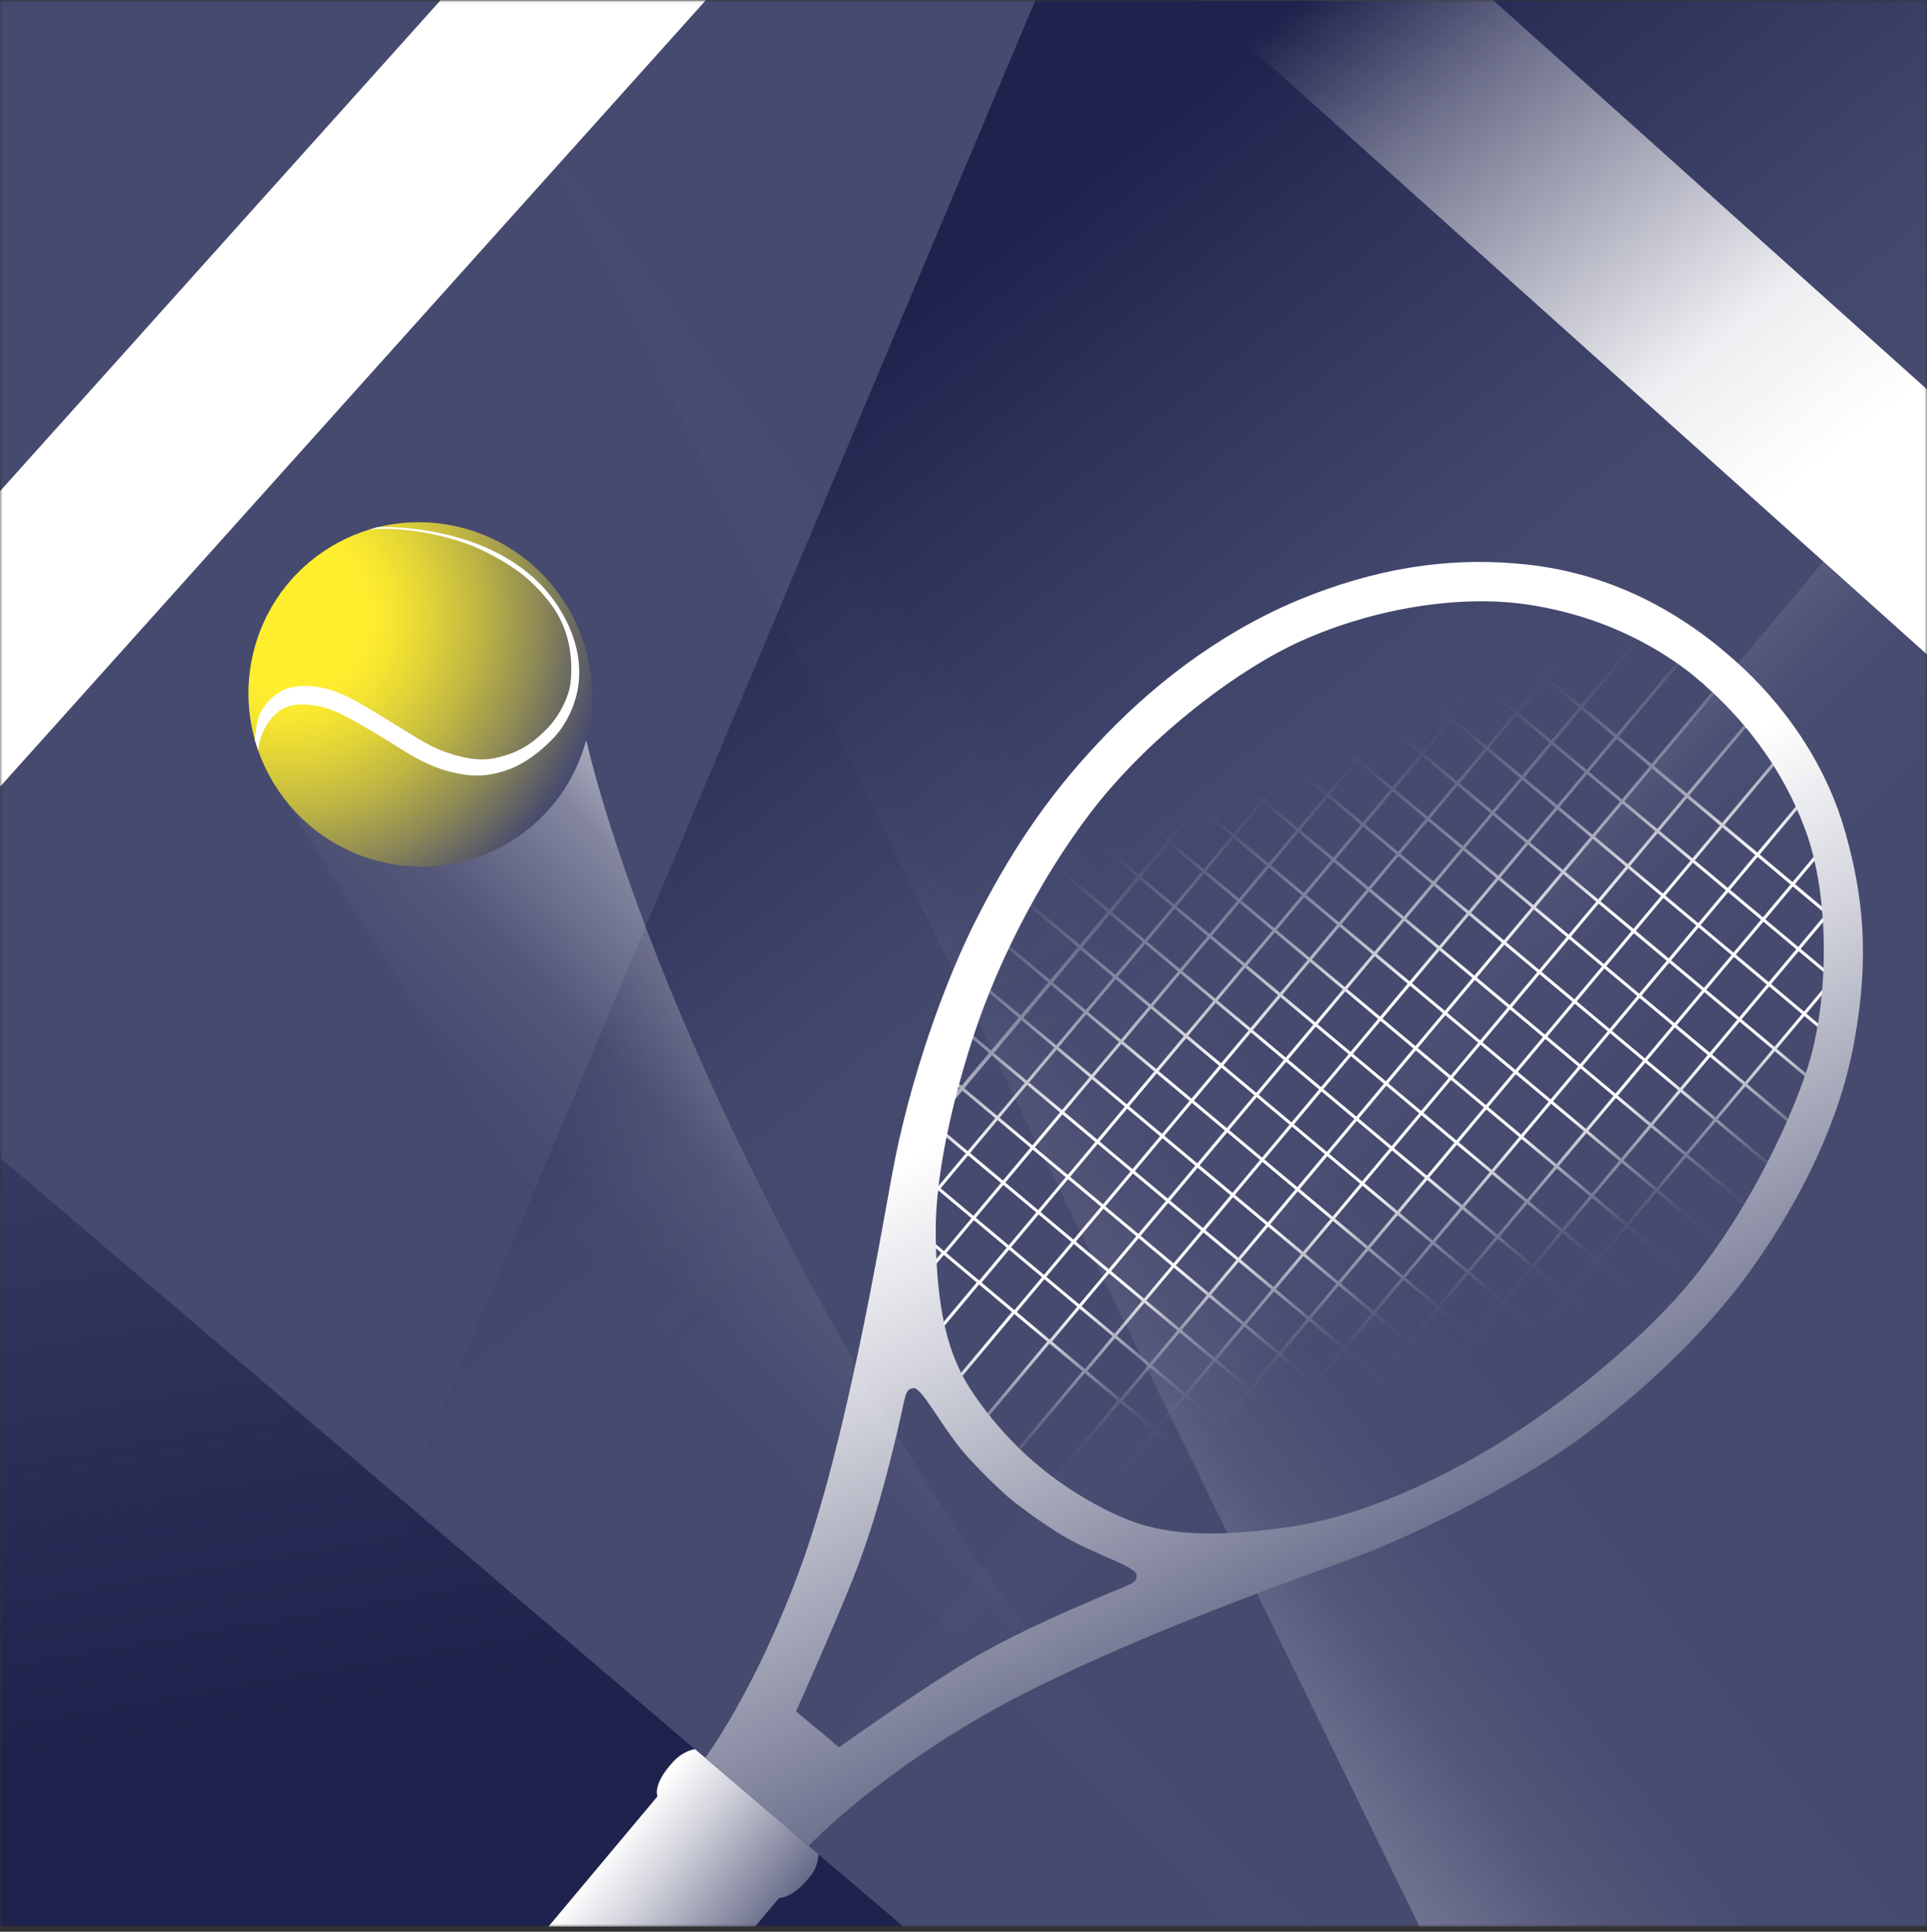
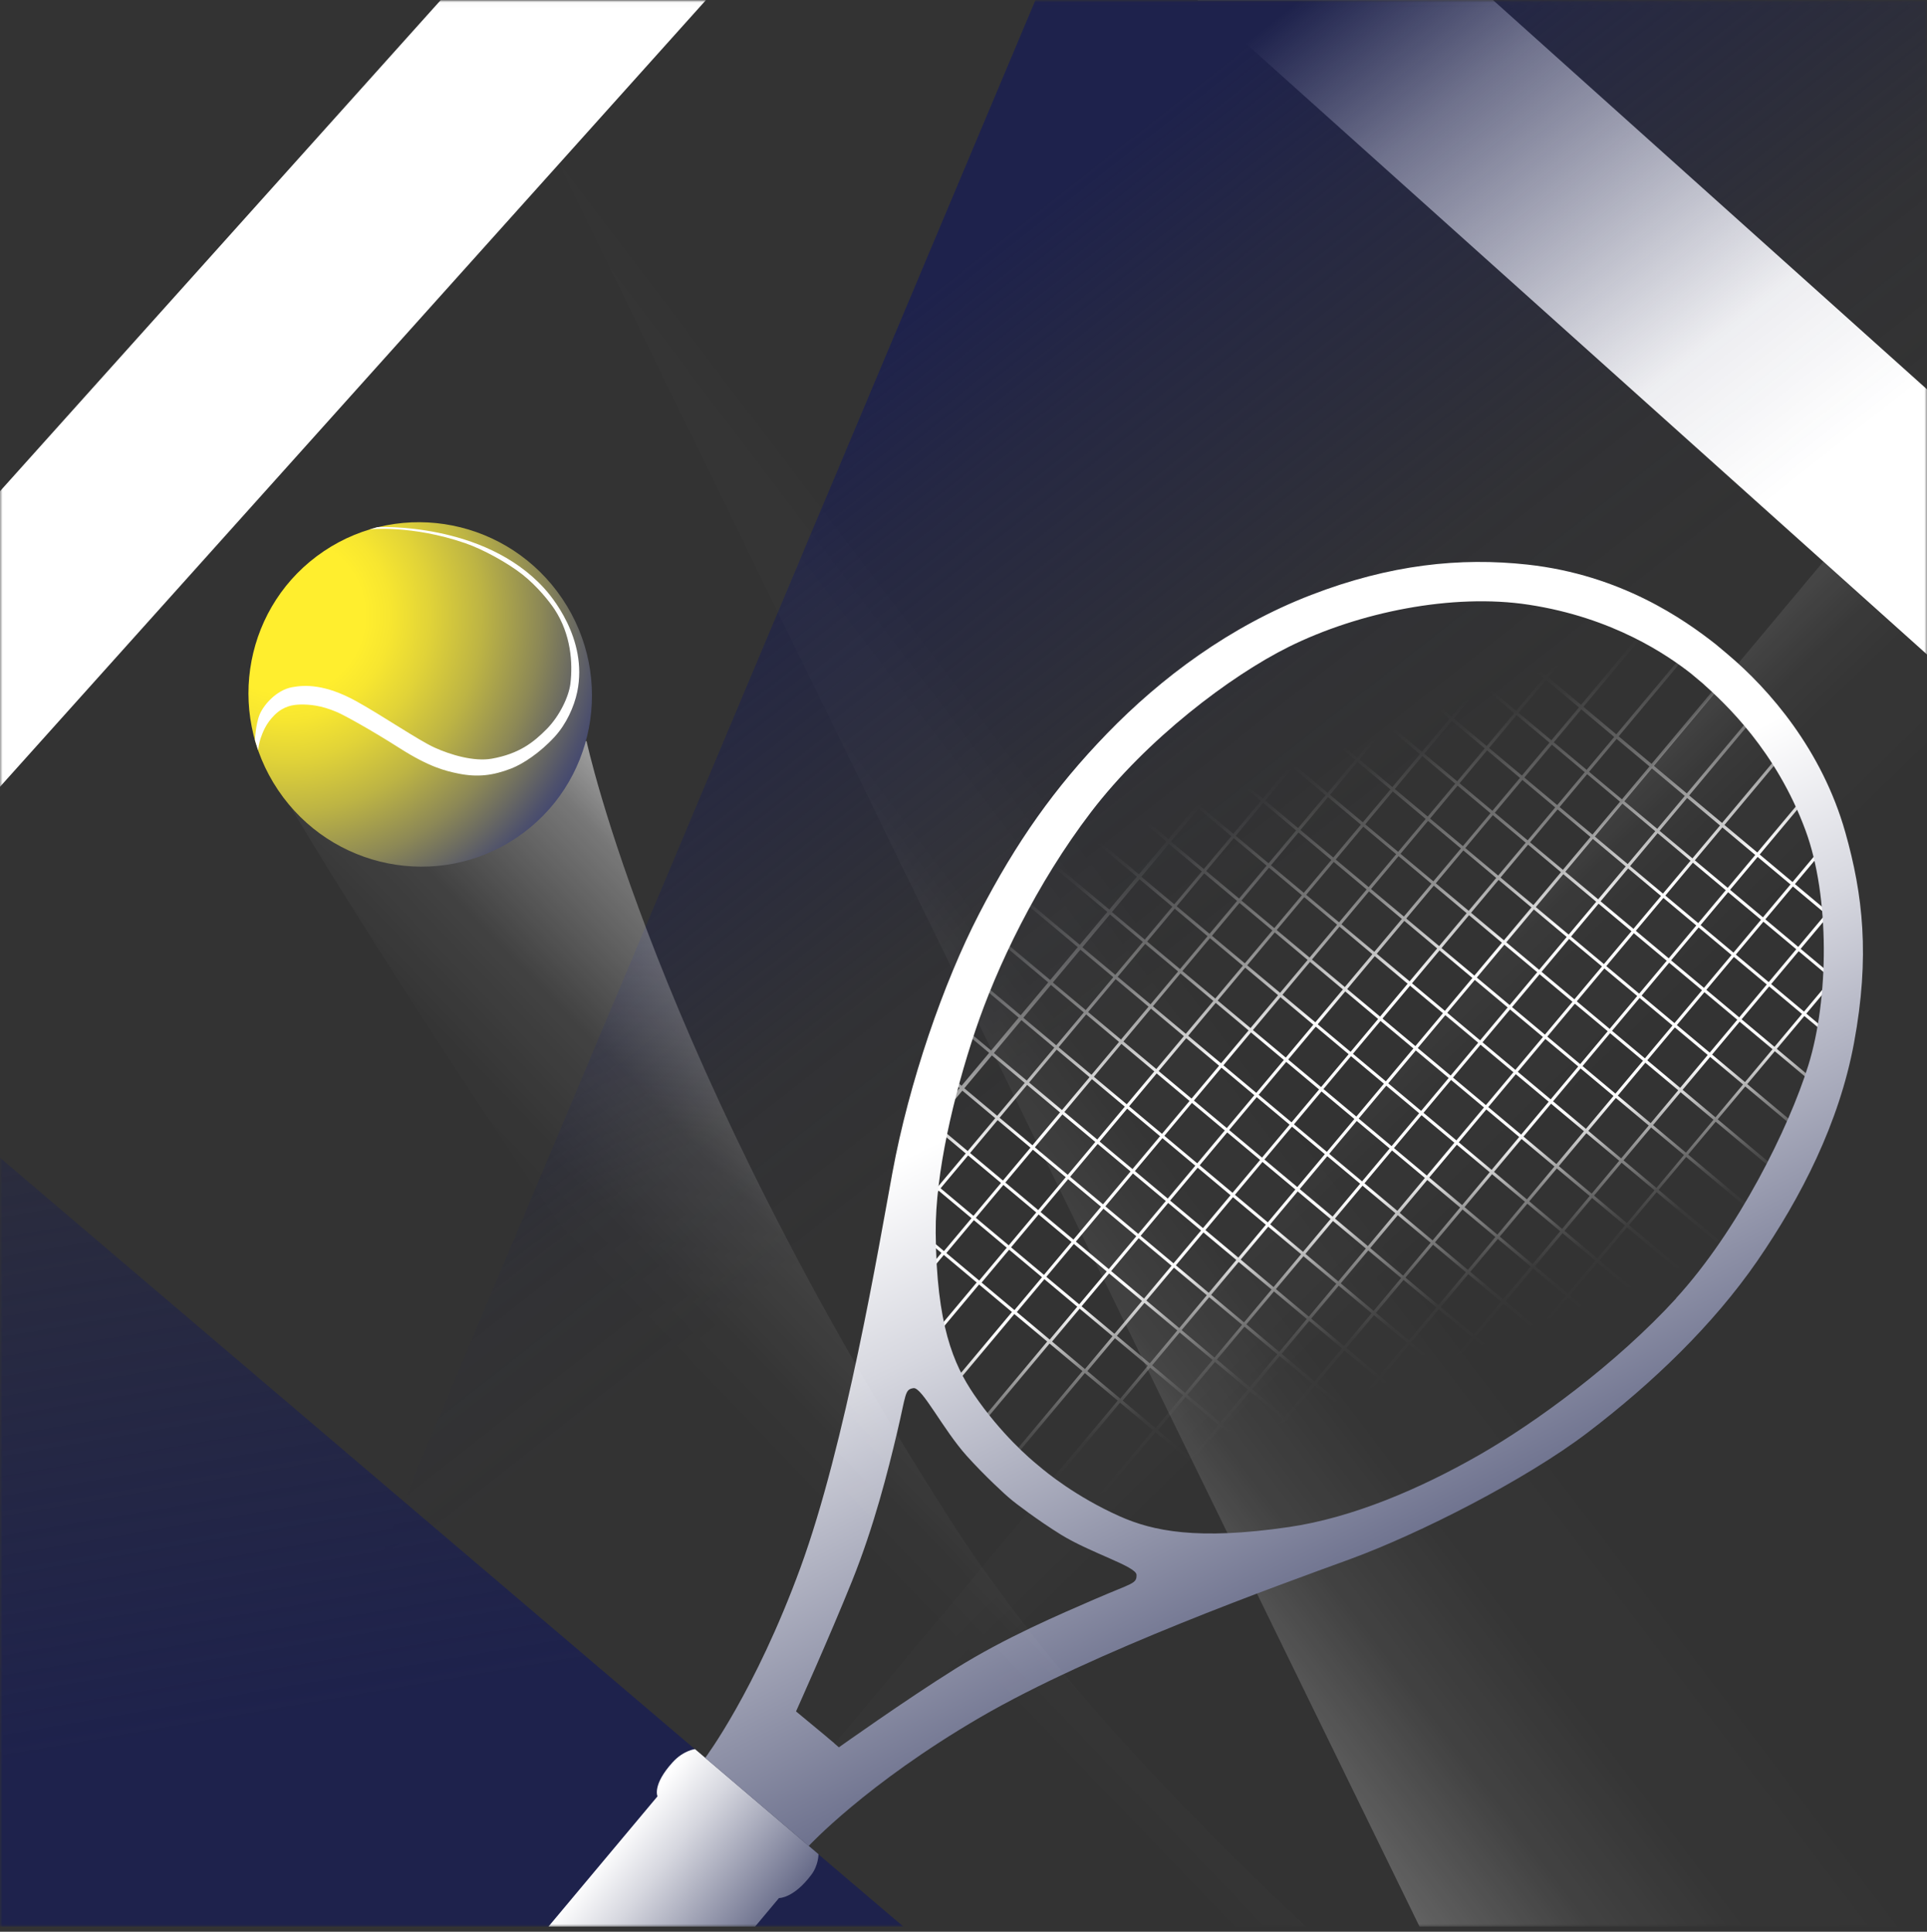
<svg xmlns="http://www.w3.org/2000/svg" width="375" height="376" viewBox="0 0 375 376" fill="none">
  <rect x="0" y="0" width="375" height="376" fill="#333333" stroke="none" />
  <g clip-path="url(#clip0_142_3190)">
    <mask id="mask0_142_3190" style="mask-type:luminance" maskUnits="userSpaceOnUse" x="0" y="0" width="375" height="376">
      <path d="M375 0.024H0V375.024H375V0.024Z" fill="white" />
    </mask>
    <g mask="url(#mask0_142_3190)">
-       <path d="M565.76 -7.326H-669.92V381.564H565.76V-7.326Z" fill="#464A6F" />
      <path d="M113.79 892.394L-345.31 480.504L177.09 -101.776L636.19 310.114L113.79 892.394ZM-291.06 477.574L110.85 838.154L581.95 313.054L180.03 -47.526L-291.06 477.574Z" fill="white" />
      <mask id="mask1_142_3190" style="mask-type:luminance" maskUnits="userSpaceOnUse" x="179" y="114" width="179" height="187">
        <path d="M325.52 256.744C289.97 299.214 235.5 312.584 202.71 288.374C167.63 262.484 173.07 202.634 208.62 160.164C248.14 112.944 294.85 100.664 331.95 131.734C368.5 162.324 365.73 208.714 325.52 256.744Z" fill="white" />
      </mask>
      <g mask="url(#mask1_142_3190)">
        <path d="M398.85 214.354L399.24 213.894L363.02 183.574L376.45 167.524L375.99 167.134L362.56 183.184L356.16 177.824L369.59 161.774L369.13 161.384L355.7 177.434L349.3 172.074L362.73 156.024L362.27 155.634L348.84 171.684L342.44 166.324L355.87 150.274L355.41 149.884L341.98 165.934L335.58 160.574L349.01 144.524L348.55 144.134L335.12 160.184L328.72 154.824L342.15 138.774L341.69 138.384L328.26 154.434L321.86 149.074L335.29 133.024L334.83 132.634L321.4 148.684L315 143.324L328.43 127.274L327.97 126.884L314.54 142.934L308.14 137.574L321.57 121.524L321.11 121.134L307.68 137.184L301.28 131.824L314.71 115.774L314.25 115.384L300.82 131.434L294.42 126.074L307.85 110.024L307.39 109.634L293.96 125.684L287.56 120.324L300.99 104.274L300.53 103.884L287.1 119.934L280.7 114.574L294.13 98.524L293.67 98.134L280.24 114.184L273.84 108.824L287.27 92.774L286.81 92.384L273.38 108.434L243.2 83.174L242.81 83.634L272.99 108.894L267.63 115.294L237.45 90.034L237.06 90.494L267.24 115.754L261.88 122.154L231.7 96.894L231.31 97.354L261.49 122.614L256.13 129.014L225.95 103.754L225.56 104.214L255.74 129.474L250.38 135.874L220.2 110.614L219.81 111.074L249.99 136.334L244.63 142.734L214.45 117.474L214.06 117.934L244.24 143.194L238.88 149.594L208.7 124.334L208.31 124.794L238.49 150.054L233.13 156.454L202.95 131.194L202.56 131.654L232.74 156.914L227.38 163.314L197.2 138.054L196.81 138.514L226.99 163.774L221.63 170.174L191.45 144.914L191.06 145.374L221.24 170.634L215.88 177.034L185.7 151.774L185.31 152.234L215.49 177.494L210.13 183.894L179.95 158.634L179.56 159.094L209.74 184.354L204.38 190.754L174.2 165.494L173.81 165.954L203.99 191.214L198.63 197.614L168.45 172.354L168.06 172.814L198.24 198.074L192.88 204.474L162.7 179.214L162.31 179.674L192.49 204.934L187.13 211.334L156.95 186.074L156.56 186.534L186.74 211.794L181.38 218.194L151.2 192.934L150.81 193.394L180.99 218.654L175.63 225.054L145.45 199.794L145.06 200.254L175.24 225.514L169.88 231.914L139.7 206.654L139.31 207.114L169.49 232.374L156.06 248.424L156.52 248.814L169.95 232.764L176.35 238.124L162.92 254.174L163.38 254.564L176.81 238.514L183.21 243.874L169.78 259.924L170.24 260.314L183.67 244.264L190.07 249.624L176.64 265.674L177.1 266.064L190.53 250.014L196.93 255.374L183.5 271.424L183.96 271.814L197.39 255.764L203.79 261.124L190.36 277.174L190.82 277.564L204.25 261.514L210.65 266.874L197.22 282.924L197.68 283.314L211.11 267.264L217.51 272.624L204.08 288.674L204.54 289.064L217.97 273.014L224.37 278.374L210.94 294.424L211.4 294.814L224.83 278.764L231.23 284.124L217.8 300.174L218.26 300.564L231.69 284.514L238.09 289.874L224.66 305.924L225.12 306.314L238.55 290.264L244.95 295.624L231.52 311.674L231.98 312.064L245.41 296.014L251.81 301.374L238.38 317.424L238.84 317.814L252.27 301.764L258.67 307.124L245.24 323.174L245.7 323.564L259.13 307.514L295.35 337.834L295.74 337.374L259.52 307.054L264.88 300.654L301.1 330.974L301.49 330.514L265.27 300.194L270.63 293.794L306.85 324.114L307.24 323.654L271.02 293.334L276.38 286.934L312.6 317.254L312.99 316.794L276.77 286.474L282.13 280.074L318.35 310.394L318.74 309.934L282.52 279.614L287.88 273.214L324.1 303.534L324.49 303.074L288.27 272.754L293.63 266.354L329.85 296.674L330.24 296.214L294.02 265.894L299.38 259.494L335.6 289.814L335.99 289.354L299.77 259.034L305.13 252.634L341.35 282.954L341.74 282.494L305.52 252.174L310.88 245.774L347.1 276.094L347.49 275.634L311.27 245.314L316.63 238.914L352.85 269.234L353.24 268.774L317.02 238.454L322.38 232.054L358.6 262.374L358.99 261.914L322.77 231.594L328.13 225.194L364.35 255.514L364.74 255.054L328.52 224.734L333.88 218.334L370.1 248.654L370.49 248.194L334.27 217.874L339.63 211.474L375.85 241.794L376.24 241.334L340.02 211.014L345.38 204.614L381.6 234.934L381.99 234.474L345.77 204.154L351.13 197.754L387.35 228.074L387.74 227.614L351.52 197.294L356.88 190.894L393.1 221.214L393.49 220.754L357.27 190.434L362.63 184.034L398.85 214.354ZM355.3 177.904L349.94 184.304L343.54 178.944L348.9 172.544L355.3 177.904ZM251.81 218.844L257.17 212.444L263.57 217.804L258.21 224.204L251.81 218.844ZM257.82 224.654L252.46 231.054L246.06 225.694L251.42 219.294L257.82 224.654ZM257.55 211.974L262.91 205.574L269.31 210.934L263.95 217.334L257.55 211.974ZM263.29 205.114L268.65 198.714L275.05 204.074L269.69 210.474L263.29 205.114ZM269.04 198.254L274.4 191.854L280.8 197.214L275.44 203.614L269.04 198.254ZM274.78 191.394L280.14 184.994L286.54 190.354L281.18 196.754L274.78 191.394ZM280.52 184.534L285.88 178.134L292.28 183.494L286.92 189.894L280.52 184.534ZM280.06 184.144L273.66 178.784L279.02 172.384L285.42 177.744L280.06 184.144ZM279.68 184.604L274.32 191.004L267.92 185.644L273.28 179.244L279.68 184.604ZM273.93 191.474L268.57 197.874L262.17 192.514L267.53 186.114L273.93 191.474ZM268.19 198.334L262.83 204.734L256.43 199.374L261.79 192.974L268.19 198.334ZM262.45 205.194L257.09 211.594L250.69 206.234L256.05 199.834L262.45 205.194ZM256.7 212.054L251.34 218.454L244.94 213.094L250.3 206.694L256.7 212.054ZM250.96 218.914L245.6 225.314L239.2 219.954L244.56 213.554L250.96 218.914ZM245.22 225.774L239.86 232.174L233.46 226.814L238.82 220.414L245.22 225.774ZM245.68 226.164L252.08 231.524L246.72 237.924L240.32 232.564L245.68 226.164ZM252.54 231.904L258.94 237.264L253.58 243.664L247.18 238.304L252.54 231.904ZM252.93 231.444L258.29 225.044L264.69 230.404L259.33 236.804L252.93 231.444ZM258.67 224.584L264.03 218.184L270.43 223.544L265.07 229.944L258.67 224.584ZM264.41 217.724L269.77 211.324L276.17 216.684L270.81 223.084L264.41 217.724ZM270.16 210.864L275.52 204.464L281.92 209.824L276.56 216.224L270.16 210.864ZM275.9 203.994L281.26 197.594L287.66 202.954L282.3 209.354L275.9 203.994ZM281.64 197.134L287 190.734L293.4 196.094L288.04 202.494L281.64 197.134ZM287.39 190.274L292.75 183.874L299.15 189.234L293.79 195.634L287.39 190.274ZM293.13 183.414L298.49 177.014L304.89 182.374L299.53 188.774L293.13 183.414ZM292.67 183.024L286.27 177.664L291.63 171.264L298.03 176.624L292.67 183.024ZM285.81 177.284L279.41 171.924L284.77 165.524L291.17 170.884L285.81 177.284ZM278.94 171.544L272.54 166.184L277.9 159.784L284.3 165.144L278.94 171.544ZM278.56 172.004L273.2 178.404L266.8 173.044L272.16 166.644L278.56 172.004ZM272.81 178.864L267.45 185.264L261.05 179.904L266.41 173.504L272.81 178.864ZM267.07 185.724L261.71 192.124L255.31 186.764L260.67 180.364L267.07 185.724ZM261.33 192.584L255.97 198.984L249.57 193.624L254.93 187.224L261.33 192.584ZM255.58 199.454L250.22 205.854L243.82 200.494L249.18 194.094L255.58 199.454ZM249.84 206.314L244.48 212.714L238.08 207.354L243.44 200.954L249.84 206.314ZM244.1 213.174L238.74 219.574L232.34 214.214L237.7 207.814L244.1 213.174ZM238.35 220.034L232.99 226.434L226.59 221.074L231.95 214.674L238.35 220.034ZM232.61 226.894L227.25 233.294L220.85 227.934L226.21 221.534L232.61 226.894ZM233.07 227.284L239.47 232.644L234.11 239.044L227.71 233.684L233.07 227.284ZM239.94 233.024L246.34 238.384L240.98 244.784L234.58 239.424L239.94 233.024ZM246.8 238.764L253.2 244.124L247.84 250.524L241.44 245.164L246.8 238.764ZM253.66 244.514L260.06 249.874L254.7 256.274L248.3 250.914L253.66 244.514ZM254.04 244.054L259.4 237.654L265.8 243.014L260.44 249.414L254.04 244.054ZM259.79 237.184L265.15 230.784L271.55 236.144L266.19 242.544L259.79 237.184ZM265.53 230.324L270.89 223.924L277.29 229.284L271.93 235.684L265.53 230.324ZM271.27 223.464L276.63 217.064L283.03 222.424L277.67 228.824L271.27 223.464ZM277.02 216.604L282.38 210.204L288.78 215.564L283.42 221.964L277.02 216.604ZM282.76 209.744L288.12 203.344L294.52 208.704L289.16 215.104L282.76 209.744ZM288.5 202.884L293.86 196.484L300.26 201.844L294.9 208.244L288.5 202.884ZM294.25 196.024L299.61 189.624L306.01 194.984L300.65 201.384L294.25 196.024ZM299.99 189.154L305.35 182.754L311.75 188.114L306.39 194.514L299.99 189.154ZM305.73 182.294L311.09 175.894L317.49 181.254L312.13 187.654L305.73 182.294ZM305.27 181.914L298.87 176.554L304.23 170.154L310.63 175.514L305.27 181.914ZM298.41 176.164L292.01 170.804L297.37 164.404L303.77 169.764L298.41 176.164ZM291.55 170.424L285.15 165.064L290.51 158.664L296.91 164.024L291.55 170.424ZM284.69 164.684L278.29 159.324L283.65 152.924L290.05 158.284L284.69 164.684ZM277.83 158.934L271.43 153.574L276.79 147.174L283.19 152.534L277.83 158.934ZM277.44 159.404L272.08 165.804L265.68 160.444L271.04 154.044L277.44 159.404ZM271.7 166.264L266.34 172.664L259.94 167.304L265.3 160.904L271.7 166.264ZM265.95 173.124L260.59 179.524L254.19 174.164L259.55 167.764L265.95 173.124ZM260.21 179.984L254.85 186.384L248.45 181.024L253.81 174.624L260.21 179.984ZM254.47 186.844L249.11 193.244L242.71 187.884L248.07 181.484L254.47 186.844ZM248.72 193.704L243.36 200.104L236.96 194.744L242.32 188.344L248.72 193.704ZM242.98 200.564L237.62 206.964L231.22 201.604L236.58 195.204L242.98 200.564ZM237.24 207.434L231.88 213.834L225.48 208.474L230.84 202.074L237.24 207.434ZM231.49 214.294L226.13 220.694L219.73 215.334L225.09 208.934L231.49 214.294ZM225.75 221.154L220.39 227.554L213.99 222.194L219.35 215.794L225.75 221.154ZM220.01 228.014L214.65 234.414L208.25 229.054L213.61 222.654L220.01 228.014ZM220.47 228.404L226.87 233.764L221.51 240.164L215.11 234.804L220.47 228.404ZM227.33 234.144L233.73 239.504L228.37 245.904L221.97 240.544L227.33 234.144ZM234.19 239.884L240.59 245.244L235.23 251.644L228.83 246.284L234.19 239.884ZM241.05 245.634L247.45 250.994L242.09 257.394L235.69 252.034L241.05 245.634ZM247.91 251.374L254.31 256.734L248.95 263.134L242.55 257.774L247.91 251.374ZM254.78 257.114L261.18 262.474L255.82 268.874L249.42 263.514L254.78 257.114ZM255.16 256.654L260.52 250.254L266.92 255.614L261.56 262.014L255.16 256.654ZM260.91 249.794L266.27 243.394L272.67 248.754L267.31 255.154L260.91 249.794ZM266.65 242.934L272.01 236.534L278.41 241.894L273.05 248.294L266.65 242.934ZM272.39 236.074L277.75 229.674L284.15 235.034L278.79 241.434L272.39 236.074ZM278.14 229.204L283.5 222.804L289.9 228.164L284.54 234.564L278.14 229.204ZM283.88 222.344L289.24 215.944L295.64 221.304L290.28 227.704L283.88 222.344ZM289.62 215.484L294.98 209.084L301.38 214.444L296.02 220.844L289.62 215.484ZM295.37 208.624L300.73 202.224L307.13 207.584L301.77 213.984L295.37 208.624ZM301.11 201.764L306.47 195.364L312.87 200.724L307.51 207.124L301.11 201.764ZM306.85 194.904L312.21 188.504L318.61 193.864L313.25 200.264L306.85 194.904ZM312.59 188.044L317.95 181.644L324.35 187.004L318.99 193.404L312.59 188.044ZM318.34 181.174L323.7 174.774L330.1 180.134L324.74 186.534L318.34 181.174ZM317.88 180.794L311.48 175.434L316.84 169.034L323.24 174.394L317.88 180.794ZM311.01 175.044L304.61 169.684L309.97 163.284L316.37 168.644L311.01 175.044ZM304.15 169.304L297.75 163.944L303.11 157.544L309.51 162.904L304.15 169.304ZM297.29 163.564L290.89 158.204L296.25 151.804L302.65 157.164L297.29 163.564ZM290.43 157.814L284.03 152.454L289.39 146.054L295.79 151.414L290.43 157.814ZM283.57 152.074L277.17 146.714L282.53 140.314L288.93 145.674L283.57 152.074ZM276.71 146.334L270.31 140.974L275.67 134.574L282.07 139.934L276.71 146.334ZM276.32 146.794L270.96 153.194L264.56 147.834L269.92 141.434L276.32 146.794ZM270.58 153.654L265.22 160.054L258.82 154.694L264.18 148.294L270.58 153.654ZM264.83 160.514L259.47 166.914L253.07 161.554L258.43 155.154L264.83 160.514ZM259.09 167.384L253.73 173.784L247.33 168.424L252.69 162.024L259.09 167.384ZM253.35 174.244L247.99 180.644L241.59 175.284L246.95 168.884L253.35 174.244ZM247.61 181.104L242.25 187.504L235.85 182.144L241.21 175.744L247.61 181.104ZM241.86 187.964L236.5 194.364L230.1 189.004L235.46 182.604L241.86 187.964ZM236.12 194.824L230.76 201.224L224.36 195.864L229.72 189.464L236.12 194.824ZM230.38 201.684L225.02 208.084L218.62 202.724L223.98 196.324L230.38 201.684ZM224.63 208.544L219.27 214.944L212.87 209.584L218.23 203.184L224.63 208.544ZM218.89 215.404L213.53 221.804L207.13 216.444L212.49 210.044L218.89 215.404ZM213.15 222.274L207.79 228.674L201.39 223.314L206.75 216.914L213.15 222.274ZM207.4 229.134L202.04 235.534L195.64 230.174L201 223.774L207.4 229.134ZM207.86 229.514L214.26 234.874L208.9 241.274L202.5 235.914L207.86 229.514ZM214.73 235.264L221.13 240.624L215.77 247.024L209.37 241.664L214.73 235.264ZM221.59 241.004L227.99 246.364L222.63 252.764L216.23 247.404L221.59 241.004ZM228.45 246.744L234.85 252.104L229.49 258.504L223.09 253.144L228.45 246.744ZM235.31 252.494L241.71 257.854L236.35 264.254L229.95 258.894L235.31 252.494ZM242.17 258.234L248.57 263.594L243.21 269.994L236.81 264.634L242.17 258.234ZM249.03 263.974L255.43 269.334L250.07 275.734L243.67 270.374L249.03 263.974ZM255.89 269.724L262.29 275.084L256.93 281.484L250.53 276.124L255.89 269.724ZM256.28 269.254L261.64 262.854L268.04 268.214L262.68 274.614L256.28 269.254ZM262.02 262.394L267.38 255.994L273.78 261.354L268.42 267.754L262.02 262.394ZM267.77 255.534L273.13 249.134L279.53 254.494L274.17 260.894L267.77 255.534ZM273.51 248.674L278.87 242.274L285.27 247.634L279.91 254.034L273.51 248.674ZM279.25 241.814L284.61 235.414L291.01 240.774L285.65 247.174L279.25 241.814ZM285 234.954L290.36 228.554L296.76 233.914L291.4 240.314L285 234.954ZM290.74 228.094L296.1 221.694L302.5 227.054L297.14 233.454L290.74 228.094ZM296.48 221.224L301.84 214.824L308.24 220.184L302.88 226.584L296.48 221.224ZM302.23 214.364L307.59 207.964L313.99 213.324L308.63 219.724L302.23 214.364ZM307.97 207.504L313.33 201.104L319.73 206.464L314.37 212.864L307.97 207.504ZM313.71 200.644L319.07 194.244L325.47 199.604L320.11 206.004L313.71 200.644ZM319.46 193.784L324.82 187.384L331.22 192.744L325.86 199.144L319.46 193.784ZM325.2 186.924L330.56 180.524L336.96 185.884L331.6 192.284L325.2 186.924ZM330.94 180.064L336.3 173.664L342.7 179.024L337.34 185.424L330.94 180.064ZM330.48 179.674L324.08 174.314L329.44 167.914L335.84 173.274L330.48 179.674ZM323.62 173.934L317.22 168.574L322.58 162.174L328.98 167.534L323.62 173.934ZM316.76 168.184L310.36 162.824L315.72 156.424L322.12 161.784L316.76 168.184ZM309.9 162.444L303.5 157.084L308.86 150.684L315.26 156.044L309.9 162.444ZM303.04 156.704L296.64 151.344L302 144.944L308.4 150.304L303.04 156.704ZM296.17 150.954L289.77 145.594L295.13 139.194L301.53 144.554L296.17 150.954ZM289.31 145.214L282.91 139.854L288.27 133.454L294.67 138.814L289.31 145.214ZM282.45 139.474L276.05 134.114L281.41 127.714L287.81 133.074L282.45 139.474ZM275.59 133.724L269.19 128.364L274.55 121.964L280.95 127.324L275.59 133.724ZM275.2 134.194L269.84 140.594L263.44 135.234L268.8 128.834L275.2 134.194ZM269.46 141.054L264.1 147.454L257.7 142.094L263.06 135.694L269.46 141.054ZM263.72 147.914L258.36 154.314L251.96 148.954L257.32 142.554L263.72 147.914ZM257.97 154.774L252.61 161.174L246.21 155.814L251.57 149.414L257.97 154.774ZM252.23 161.634L246.87 168.034L240.47 162.674L245.83 156.274L252.23 161.634ZM246.49 168.494L241.13 174.894L234.73 169.534L240.09 163.134L246.49 168.494ZM240.74 175.354L235.38 181.754L228.98 176.394L234.34 169.994L240.74 175.354ZM235 182.224L229.64 188.624L223.24 183.264L228.6 176.864L235 182.224ZM229.26 189.084L223.9 195.484L217.5 190.124L222.86 183.724L229.26 189.084ZM223.51 195.944L218.15 202.344L211.75 196.984L217.11 190.584L223.51 195.944ZM217.77 202.804L212.41 209.204L206.01 203.844L211.37 197.444L217.77 202.804ZM212.03 209.664L206.67 216.064L200.27 210.704L205.63 204.304L212.03 209.664ZM206.28 216.524L200.92 222.924L194.52 217.564L199.88 211.164L206.28 216.524ZM200.54 223.384L195.18 229.784L188.78 224.424L194.14 218.024L200.54 223.384ZM194.8 230.254L189.44 236.654L183.04 231.294L188.4 224.894L194.8 230.254ZM195.26 230.634L201.66 235.994L196.3 242.394L189.9 237.034L195.26 230.634ZM202.12 236.384L208.52 241.744L203.16 248.144L196.76 242.784L202.12 236.384ZM208.98 242.124L215.38 247.484L210.02 253.884L203.62 248.524L208.98 242.124ZM215.84 247.864L222.24 253.224L216.88 259.624L210.48 254.264L215.84 247.864ZM222.71 253.604L229.11 258.964L223.75 265.364L217.35 260.004L222.71 253.604ZM229.57 259.354L235.97 264.714L230.61 271.114L224.21 265.754L229.57 259.354ZM236.43 265.094L242.83 270.454L237.47 276.854L231.07 271.494L236.43 265.094ZM243.29 270.834L249.69 276.194L244.33 282.594L237.93 277.234L243.29 270.834ZM250.15 276.584L256.55 281.944L251.19 288.344L244.79 282.984L250.15 276.584ZM257.01 282.324L263.41 287.684L258.05 294.084L251.65 288.724L257.01 282.324ZM257.4 281.864L262.76 275.464L269.16 280.824L263.8 287.224L257.4 281.864ZM263.14 275.004L268.5 268.604L274.9 273.964L269.54 280.364L263.14 275.004ZM268.89 268.144L274.25 261.744L280.65 267.104L275.29 273.504L268.89 268.144ZM274.63 261.274L279.99 254.874L286.39 260.234L281.03 266.634L274.63 261.274ZM280.37 254.414L285.73 248.014L292.13 253.374L286.77 259.774L280.37 254.414ZM286.12 247.554L291.48 241.154L297.88 246.514L292.52 252.914L286.12 247.554ZM291.86 240.694L297.22 234.294L303.62 239.654L298.26 246.054L291.86 240.694ZM297.6 233.834L302.96 227.434L309.36 232.794L304 239.194L297.6 233.834ZM303.35 226.974L308.71 220.574L315.11 225.934L309.75 232.334L303.35 226.974ZM309.09 220.114L314.45 213.714L320.85 219.074L315.49 225.474L309.09 220.114ZM314.83 213.254L320.19 206.854L326.59 212.214L321.23 218.614L314.83 213.254ZM320.57 206.384L325.93 199.984L332.33 205.344L326.97 211.744L320.57 206.384ZM326.32 199.524L331.68 193.124L338.08 198.484L332.72 204.884L326.32 199.524ZM332.06 192.664L337.42 186.264L343.82 191.624L338.46 198.024L332.06 192.664ZM337.8 185.804L343.16 179.404L349.56 184.764L344.2 191.164L337.8 185.804ZM348.44 172.154L343.08 178.554L336.68 173.194L342.04 166.794L348.44 172.154ZM341.58 166.414L336.22 172.814L329.82 167.454L335.18 161.054L341.58 166.414ZM334.72 160.674L329.36 167.074L322.96 161.714L328.32 155.314L334.72 160.674ZM327.86 154.924L322.5 161.324L316.1 155.964L321.46 149.564L327.86 154.924ZM321 149.184L315.64 155.584L309.24 150.224L314.6 143.824L321 149.184ZM314.13 143.444L308.77 149.844L302.37 144.484L307.73 138.084L314.13 143.444ZM307.27 137.694L301.91 144.094L295.51 138.734L300.87 132.334L307.27 137.694ZM300.41 131.954L295.05 138.354L288.65 132.994L294.01 126.594L300.41 131.954ZM293.55 126.214L288.19 132.614L281.79 127.254L287.15 120.854L293.55 126.214ZM286.69 120.464L281.33 126.864L274.93 121.504L280.29 115.104L286.69 120.464ZM273.43 109.364L279.83 114.724L274.47 121.124L268.07 115.764L273.43 109.364ZM267.69 116.234L274.09 121.594L268.73 127.994L262.33 122.634L267.69 116.234ZM261.94 123.094L268.34 128.454L262.98 134.854L256.58 129.494L261.94 123.094ZM256.2 129.954L262.6 135.314L257.24 141.714L250.84 136.354L256.2 129.954ZM250.46 136.814L256.86 142.174L251.5 148.574L245.1 143.214L250.46 136.814ZM244.71 143.674L251.11 149.034L245.75 155.434L239.35 150.074L244.71 143.674ZM238.97 150.534L245.37 155.894L240.01 162.294L233.61 156.934L238.97 150.534ZM233.23 157.394L239.63 162.754L234.27 169.154L227.87 163.794L233.23 157.394ZM227.48 164.254L233.88 169.614L228.52 176.014L222.12 170.654L227.48 164.254ZM221.74 171.124L228.14 176.484L222.78 182.884L216.38 177.524L221.74 171.124ZM216 177.984L222.4 183.344L217.04 189.744L210.64 184.384L216 177.984ZM210.25 184.844L216.65 190.204L211.29 196.604L204.89 191.244L210.25 184.844ZM204.51 191.704L210.91 197.064L205.55 203.464L199.15 198.104L204.51 191.704ZM198.77 198.564L205.17 203.924L199.81 210.324L193.41 204.964L198.77 198.564ZM193.02 205.424L199.42 210.784L194.06 217.184L187.66 211.824L193.02 205.424ZM187.28 212.284L193.68 217.644L188.32 224.044L181.92 218.684L187.28 212.284ZM181.54 219.154L187.94 224.514L182.58 230.914L176.18 225.554L181.54 219.154ZM170.44 232.414L175.8 226.014L182.2 231.374L176.84 237.774L170.44 232.414ZM177.3 238.154L182.66 231.754L189.06 237.114L183.7 243.514L177.3 238.154ZM184.16 243.894L189.52 237.494L195.92 242.854L190.56 249.254L184.16 243.894ZM191.02 249.644L196.38 243.244L202.78 248.604L197.42 255.004L191.02 249.644ZM197.88 255.384L203.24 248.984L209.64 254.344L204.28 260.744L197.88 255.384ZM204.74 261.124L210.1 254.724L216.5 260.084L211.14 266.484L204.74 261.124ZM211.61 266.874L216.97 260.474L223.37 265.834L218.01 272.234L211.61 266.874ZM218.47 272.614L223.83 266.214L230.23 271.574L224.87 277.974L218.47 272.614ZM225.33 278.354L230.69 271.954L237.09 277.314L231.73 283.714L225.33 278.354ZM232.19 284.104L237.55 277.704L243.95 283.064L238.59 289.464L232.19 284.104ZM239.05 289.844L244.41 283.444L250.81 288.804L245.45 295.204L239.05 289.844ZM245.91 295.584L251.27 289.184L257.67 294.544L252.31 300.944L245.91 295.584ZM259.17 306.684L252.77 301.324L258.13 294.924L264.53 300.284L259.17 306.684ZM264.92 299.824L258.52 294.464L263.88 288.064L270.28 293.424L264.92 299.824ZM270.66 292.964L264.26 287.604L269.62 281.204L276.02 286.564L270.66 292.964ZM276.4 286.104L270 280.744L275.36 274.344L281.76 279.704L276.4 286.104ZM282.15 279.244L275.75 273.884L281.11 267.484L287.51 272.844L282.15 279.244ZM287.89 272.374L281.49 267.014L286.85 260.614L293.25 265.974L287.89 272.374ZM293.63 265.514L287.23 260.154L292.59 253.754L298.99 259.114L293.63 265.514ZM299.38 258.654L292.98 253.294L298.34 246.894L304.74 252.254L299.38 258.654ZM305.12 251.794L298.72 246.434L304.08 240.034L310.48 245.394L305.12 251.794ZM310.86 244.934L304.46 239.574L309.82 233.174L316.22 238.534L310.86 244.934ZM316.61 238.074L310.21 232.714L315.57 226.314L321.97 231.674L316.61 238.074ZM322.35 231.214L315.95 225.854L321.31 219.454L327.71 224.814L322.35 231.214ZM328.09 224.354L321.69 218.994L327.05 212.594L333.45 217.954L328.09 224.354ZM333.84 217.484L327.44 212.124L332.8 205.724L339.2 211.084L333.84 217.484ZM339.58 210.624L333.18 205.264L338.54 198.864L344.94 204.224L339.58 210.624ZM345.32 203.764L338.92 198.404L344.28 192.004L350.68 197.364L345.32 203.764ZM351.07 196.904L344.67 191.544L350.03 185.144L356.43 190.504L351.07 196.904ZM356.81 190.044L350.41 184.684L355.77 178.284L362.17 183.644L356.81 190.044Z" fill="url(#paint0_linear_142_3190)" />
      </g>
      <path d="M423.46 381.504L39.54 385.054L204.23 -6.476L527.5 -6.986L423.46 381.504Z" fill="url(#paint1_linear_142_3190)" />
      <path d="M526.74 378.714H278.06L89.53 -7.596H526.74V378.714Z" fill="url(#paint2_linear_142_3190)" />
      <path d="M511.76 383.024L126.58 382.264L469.9 -28.306L548.3 -28.046L511.76 383.024Z" fill="url(#paint3_linear_142_3190)" />
      <path d="M-671.19 382.204H184.26L-274.42 -8.246H-671.19V382.204Z" fill="url(#paint4_linear_142_3190)" />
      <path d="M94.23 441.274C96.09 438.224 97.6 433.944 97.6 433.944C97.6 433.944 108.73 420.654 115.43 412.644C122.13 404.644 151.59 369.444 151.59 369.444C151.59 369.444 154.42 369.534 157.88 364.924C159.31 363.024 159.28 360.904 159.28 360.904L135.25 340.454C135.25 340.454 132.99 340.704 130.9 343.014C126.89 347.424 127.95 349.644 127.95 349.644C127.95 349.644 98.49 384.844 91.79 392.844C85.09 400.844 73.96 414.144 73.96 414.144C73.96 414.144 70.01 416.374 67.34 418.754C64.66 421.124 63.71 423.094 64.18 424.184L64.65 425.274L73.81 432.814L73.75 432.884L88.3 445.064L89.45 445.334C90.6 445.604 92.37 444.324 94.24 441.264L94.23 441.274Z" fill="url(#paint5_linear_142_3190)" />
      <path d="M341.98 245.424C350.55 232.984 357.91 218.564 360.8 202.984C363.92 186.144 362.53 174.104 359.1 161.994C354.58 145.994 344.34 134.194 336.2 127.344L333.9 125.414C327.81 120.624 315.49 111.894 297.24 109.894C284.16 108.464 270.51 109.874 255.15 115.804C239.31 121.914 225.95 131.924 215.44 142.774C205.26 153.284 197.76 163.884 190.52 177.904C183.58 191.344 176.89 210.744 173.67 228.234C171.04 242.494 164.55 281.154 155.76 305.164C146.97 329.174 137.24 342.154 137.24 342.154L157.38 359.304C157.38 359.304 168.54 347.224 190.63 334.334C212.72 321.454 248.99 308.504 262.61 303.524C276.23 298.544 296.88 288.034 308.92 278.874C321.62 269.204 333.42 257.844 341.99 245.414L341.98 245.424ZM213.24 311.184C206.17 314.264 195.73 318.674 185.91 324.814C176.1 330.954 163.25 340.104 163.25 340.104L162.35 339.334L162.37 339.314L161.18 338.324L160.79 337.984L154.91 333.114C154.91 333.114 161.47 318.534 165.79 307.794C170.11 297.054 172.8 286.324 174.58 278.824C176.36 271.324 176.02 270.444 177.77 270.194C179.41 269.954 183.51 278.224 188.1 283.344C191.56 287.204 195.8 291.104 196.63 291.754C197.41 292.454 202.01 295.944 206.41 298.674C212.26 302.304 221.12 304.874 221.17 306.534C221.23 308.304 220.31 308.114 213.23 311.194L213.24 311.184ZM326.18 252.724C314.42 265.564 298.68 277.014 287.83 283.214C276.5 289.704 263.24 295.434 250.73 297.244C233 299.824 224.35 298.014 217.89 295.134C209.35 291.324 203.51 286.494 202.2 285.364C202.2 285.364 202.15 285.314 202.05 285.244C201.96 285.164 201.91 285.124 201.91 285.124C200.57 284.044 194.79 279.144 189.53 271.414C185.56 265.564 182.23 257.844 182.09 239.934C182 228.324 185.62 213.124 189.76 200.734C193.98 188.114 201.75 171.914 212.31 158.074C223.17 143.864 239.42 131.554 250.8 125.904C264.42 119.144 282.66 115.434 297.49 117.704C313.94 120.214 324.47 127.514 329.04 131.074L331.34 133.004C335.66 136.874 345.63 146.064 351.38 161.684C356.1 174.514 355.92 194.434 351.91 207.344C348.15 219.484 338.22 239.534 326.14 252.724H326.18Z" fill="url(#paint6_linear_142_3190)" />
      <path d="M55.62 155.554C55.62 155.554 107.34 242.784 164.39 313.244C262.89 434.884 348.46 476.934 348.46 476.934L385 477.864C385 477.864 241.27 383.704 185.11 296.124C127.27 205.914 114.14 144.244 114.14 144.244L55.61 155.544L55.62 155.554Z" fill="url(#paint7_linear_142_3190)" />
      <path d="M100.529 163.047C115.807 152.769 119.795 131.955 109.437 116.559C99.079 101.162 78.297 97.012 63.019 107.29C47.742 117.568 43.753 138.381 54.111 153.778C64.469 169.175 85.251 173.325 100.529 163.047Z" fill="url(#paint8_radial_142_3190)" />
      <path d="M49.6 144.104C49.6 144.104 49.75 140.884 50.56 139.004C51.37 137.124 53.83 134.324 56.82 133.764C59.31 133.294 63.23 133.144 69.24 136.434C74.11 139.104 81.47 144.114 84.57 145.514C87.67 146.924 92.24 148.284 95.69 147.674C101.04 146.724 103.85 144.474 106.39 141.904C108.93 139.334 110.7 135.554 111 133.064C111.49 128.984 111.09 123.474 107.95 118.654C106.89 117.034 104.53 114.104 101.74 111.884C98.95 109.664 94.09 106.944 90.53 105.724C80.09 102.134 71.94 103.034 71.94 103.034L73.46 102.604C73.46 102.604 94.07 101.524 105.88 114.484C107.04 115.754 114.49 124.244 112.33 134.674C111.72 137.604 110.17 140.974 107.95 143.394C105.04 146.574 101.7 148.724 99.49 149.584C95.97 150.944 92.97 151.334 89.22 150.574C86.69 150.064 83.53 149.294 77.8 145.644C72.07 141.994 66.96 139.194 65.58 138.604C62.45 137.264 60.18 137.104 58.47 137.134C56.99 137.164 55.21 137.434 53.47 139.134C51.73 140.834 51.13 142.554 50.72 143.694C50.39 144.634 50.22 146.004 50.22 146.004L49.62 144.094L49.6 144.104Z" fill="white" />
-       <path d="M378.8 381.244H-63.73L-169.29 -8.706H270.14L378.8 381.244Z" fill="url(#paint9_linear_142_3190)" />
    </g>
  </g>
  <defs>
    <linearGradient id="paint0_linear_142_3190" x1="211.18" y1="61.304" x2="314.31" y2="326.024" gradientUnits="userSpaceOnUse">
      <stop offset="0.34" stop-color="white" stop-opacity="0" />
      <stop offset="0.36" stop-color="white" stop-opacity="0.032" />
      <stop offset="0.44" stop-color="white" stop-opacity="0.384" />
      <stop offset="0.49" stop-color="white" stop-opacity="0.792" />
      <stop offset="0.51" stop-color="white" />
      <stop offset="0.63" stop-color="white" />
      <stop offset="0.67" stop-color="white" stop-opacity="0.422" />
      <stop offset="0.7" stop-color="white" stop-opacity="0.137" />
      <stop offset="0.72" stop-color="white" stop-opacity="0.029" />
      <stop offset="0.74" stop-color="white" stop-opacity="0.01" />
      <stop offset="0.76" stop-color="white" stop-opacity="0" />
    </linearGradient>
    <linearGradient id="paint1_linear_142_3190" x1="142.32" y1="9.374" x2="282.03" y2="187.134" gradientUnits="userSpaceOnUse">
      <stop offset="0.27" stop-color="#1E224C" />
      <stop offset="0.42" stop-color="#1E224C" stop-opacity="0.64" />
      <stop offset="0.72" stop-color="#1E224C" stop-opacity="0.078" />
      <stop offset="0.86" stop-color="#1E224C" stop-opacity="0" />
    </linearGradient>
    <linearGradient id="paint2_linear_142_3190" x1="138.18" y1="314.484" x2="318.91" y2="177.384" gradientUnits="userSpaceOnUse">
      <stop offset="0.09" stop-color="white" />
      <stop offset="0.21" stop-color="white" stop-opacity="0.518" />
      <stop offset="0.33" stop-color="white" stop-opacity="0.221" />
      <stop offset="0.44" stop-color="white" stop-opacity="0.073" />
      <stop offset="0.54" stop-color="white" stop-opacity="0.014" />
      <stop offset="0.61" stop-color="white" stop-opacity="0.01" />
      <stop offset="0.66" stop-color="white" stop-opacity="0" />
    </linearGradient>
    <linearGradient id="paint3_linear_142_3190" x1="282.816" y1="120.954" x2="371.754" y2="212.391" gradientUnits="userSpaceOnUse">
      <stop stop-color="white" />
      <stop offset="0.01" stop-color="white" stop-opacity="0.941" />
      <stop offset="0.12" stop-color="white" stop-opacity="0.518" />
      <stop offset="0.22" stop-color="white" stop-opacity="0.25" />
      <stop offset="0.32" stop-color="white" stop-opacity="0.102" />
      <stop offset="0.42" stop-color="white" stop-opacity="0.032" />
      <stop offset="0.5" stop-color="white" stop-opacity="0.01" />
      <stop offset="0.58" stop-color="white" stop-opacity="0.01" />
      <stop offset="0.65" stop-color="white" stop-opacity="0" />
    </linearGradient>
    <linearGradient id="paint4_linear_142_3190" x1="-197.18" y1="652.914" x2="-340.24" y2="-183.756" gradientUnits="userSpaceOnUse">
      <stop offset="0.32" stop-color="#1E224C" />
      <stop offset="0.49" stop-color="#1E224C" stop-opacity="0.26" />
      <stop offset="0.65" stop-color="#1E224C" stop-opacity="0.02" />
      <stop offset="0.74" stop-color="#1E224C" stop-opacity="0" />
    </linearGradient>
    <linearGradient id="paint5_linear_142_3190" x1="70.97" y1="360.414" x2="152.95" y2="425.404" gradientUnits="userSpaceOnUse">
      <stop offset="0.35" stop-color="white" />
      <stop offset="0.45" stop-color="#D6D7DF" />
      <stop offset="0.66" stop-color="#6F738F" />
      <stop offset="0.74" stop-color="#464A6F" />
    </linearGradient>
    <linearGradient id="paint6_linear_142_3190" x1="167.06" y1="90.104" x2="327.73" y2="408.414" gradientUnits="userSpaceOnUse">
      <stop offset="0.35" stop-color="white" />
      <stop offset="0.45" stop-color="#D6D7DF" />
      <stop offset="0.66" stop-color="#6F738F" />
      <stop offset="0.74" stop-color="#464A6F" />
    </linearGradient>
    <linearGradient id="paint7_linear_142_3190" x1="291.187" y1="248.643" x2="182.783" y2="352.791" gradientUnits="userSpaceOnUse">
      <stop offset="0.2" stop-color="white" />
      <stop offset="0.44" stop-color="white" stop-opacity="0.336" />
      <stop offset="0.63" stop-color="white" stop-opacity="0.073" />
      <stop offset="0.77" stop-color="white" stop-opacity="0.01" />
      <stop offset="0.84" stop-color="white" stop-opacity="0" />
    </linearGradient>
    <radialGradient id="paint8_radial_142_3190" cx="0" cy="0" r="1" gradientUnits="userSpaceOnUse" gradientTransform="translate(55.605 119.774) rotate(-33.93) scale(63.8 63.8)">
      <stop offset="0.24" stop-color="#FFEE2E" />
      <stop offset="0.32" stop-color="#F7E630" />
      <stop offset="0.44" stop-color="#E1D338" />
      <stop offset="0.6" stop-color="#BDB444" />
      <stop offset="0.78" stop-color="#8C8856" />
      <stop offset="0.97" stop-color="#4E516C" />
      <stop offset="1" stop-color="#464A6F" />
    </radialGradient>
    <linearGradient id="paint9_linear_142_3190" x1="-235.94" y1="215.004" x2="63.62" y2="189.734" gradientUnits="userSpaceOnUse">
      <stop offset="0.14" stop-color="white" />
      <stop offset="0.19" stop-color="white" stop-opacity="0.689" />
      <stop offset="0.27" stop-color="white" stop-opacity="0.336" />
      <stop offset="0.34" stop-color="white" stop-opacity="0.137" />
      <stop offset="0.41" stop-color="white" stop-opacity="0.044" />
      <stop offset="0.47" stop-color="white" stop-opacity="0.01" />
      <stop offset="0.53" stop-color="white" stop-opacity="0.01" />
      <stop offset="0.57" stop-color="white" stop-opacity="0" />
    </linearGradient>
    <clipPath id="clip0_142_3190">
      <rect width="375" height="375" fill="white" transform="translate(0 0.024)" />
    </clipPath>
  </defs>
</svg>